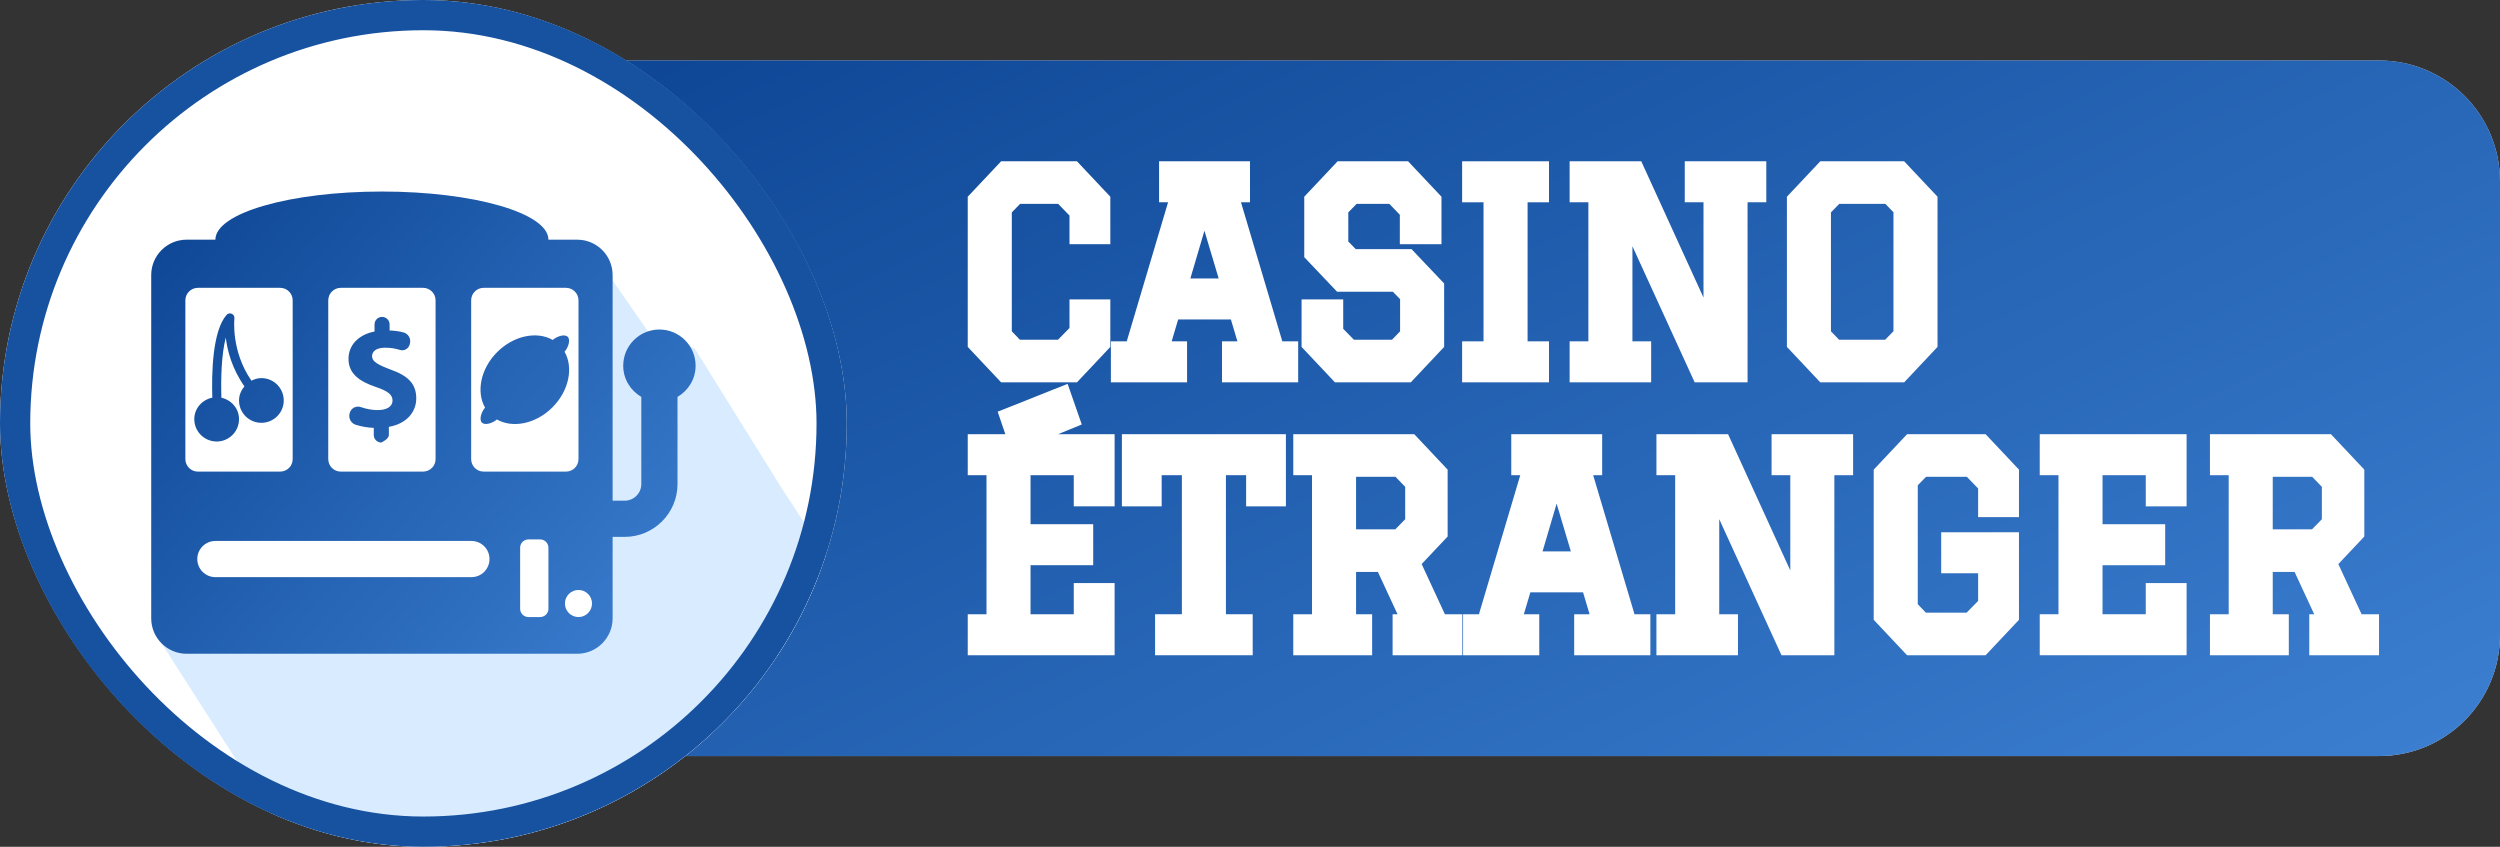
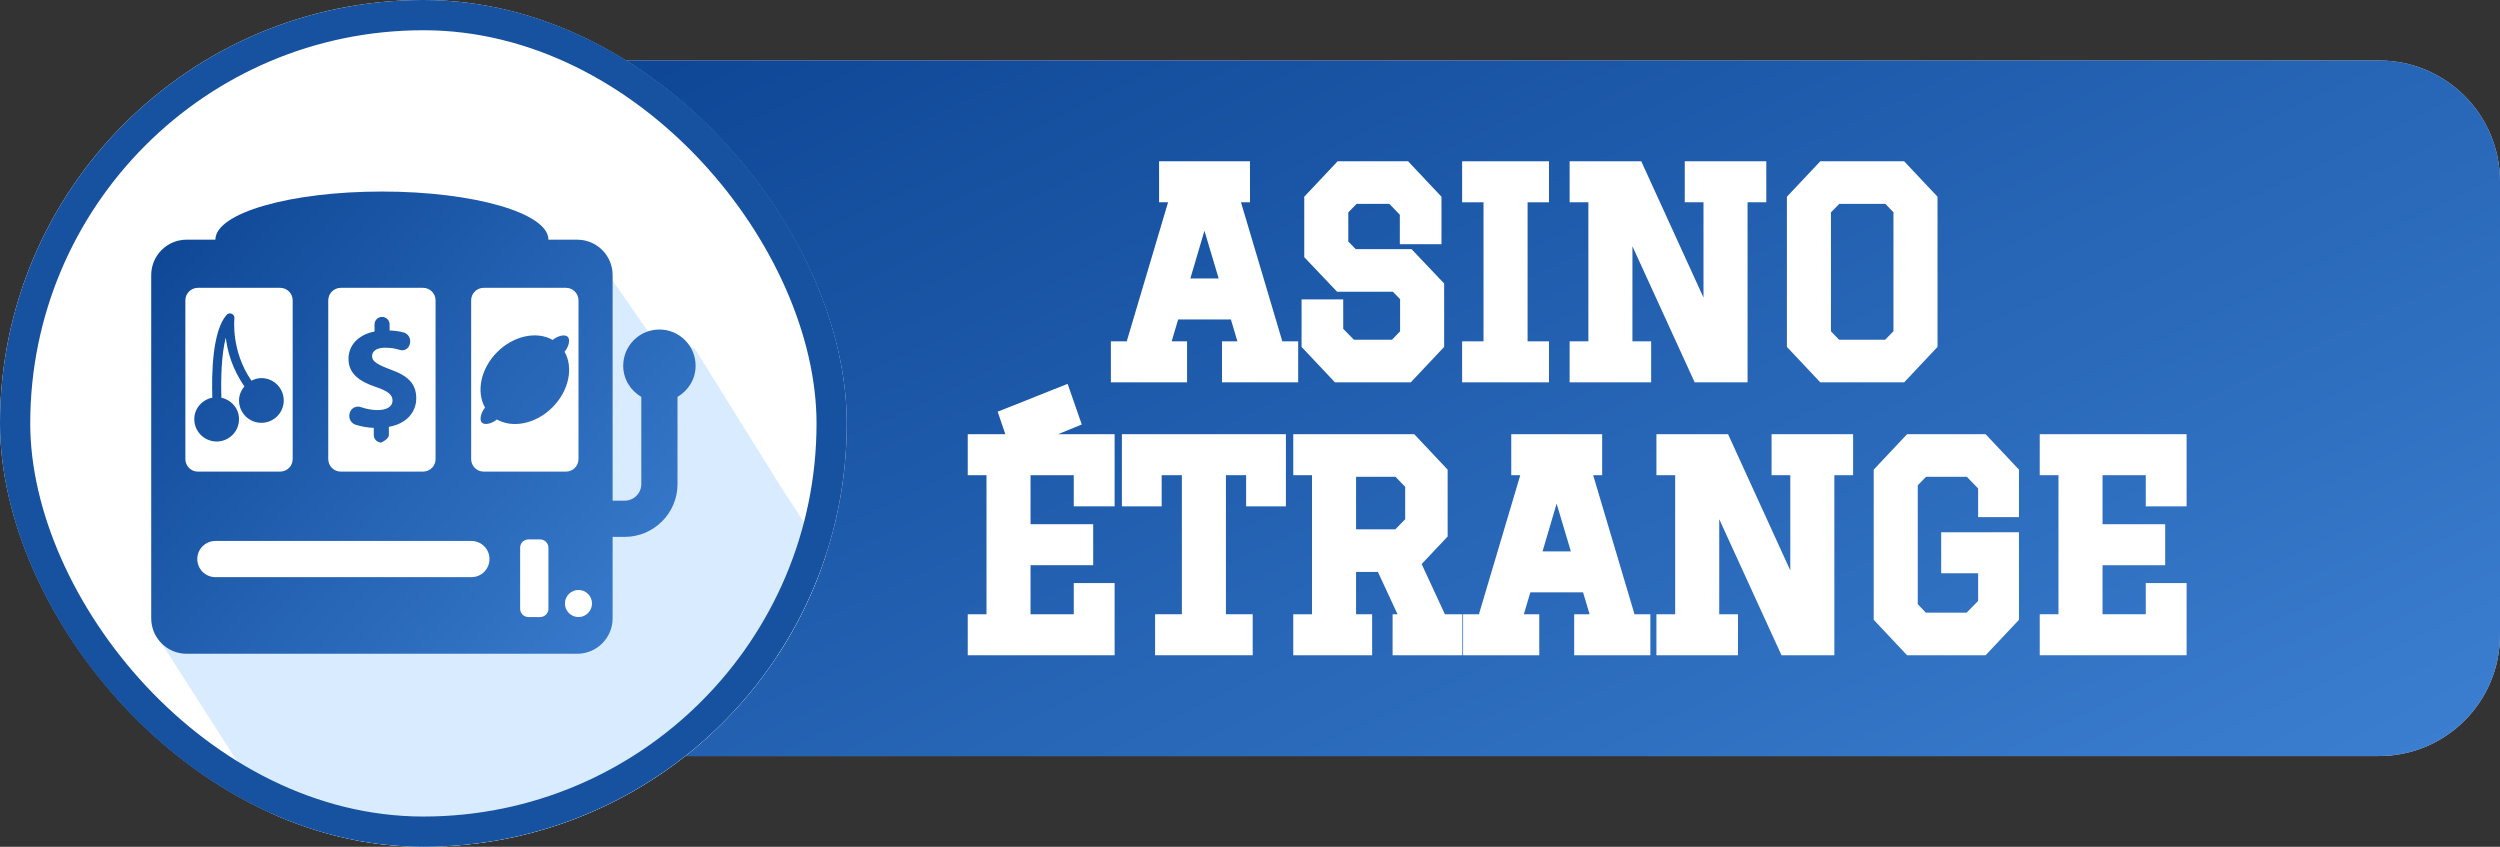
<svg xmlns="http://www.w3.org/2000/svg" width="248" height="84" viewBox="0 0 248 84" fill="none">
  <rect x="0" y="0" width="248" height="84" fill="#333333" stroke="none" />
  <g clip-path="url(#clip0_1216_290)">
    <path d="M50 6H236C242.627 6 248 11.373 248 18V63C248 69.627 242.627 75 236 75H50V6Z" fill="#D9D9D9" />
    <path d="M50 6H236C242.627 6 248 11.373 248 18V63C248 69.627 242.627 75 236 75H50V6Z" fill="url(#paint0_linear_1216_290)" />
    <g clip-path="url(#clip1_1216_290)">
      <rect width="84" height="84" rx="42" fill="white" />
      <path d="M35 93.433L15.5 63C24.089 63 41.995 63.4 42.911 63.4C43.827 63.4 52.073 64.156 56.081 64.533L59.516 61.133L57.798 53.767V45.267L59.516 26L87 65.667C83.946 72.278 84.023 73.713 83.564 74.167C82.992 74.733 80.702 79.833 80.702 80.4C80.702 80.967 52.645 93.433 52.073 93.433C51.614 93.433 41.108 93.244 35 93.433Z" fill="#D9ECFF" />
      <path d="M68.95 34.622L67.841 34.025C67.416 36.302 66.56 41.084 66.54 41.998C66.514 43.141 69.622 54.642 69.584 56.356C69.553 57.727 75.407 63.536 78.338 66.269L89.007 65.938L77.615 48.534L68.95 34.622Z" fill="#D9ECFF" />
      <path d="M37.887 19C47.008 19 54.404 21.14 54.404 23.776H57.258C59.199 23.776 60.772 25.348 60.772 27.289V49.667H61.972C62.88 49.667 63.618 48.929 63.618 48.022V39.371C62.549 38.749 61.823 37.604 61.823 36.279C61.823 34.297 63.431 32.689 65.413 32.688C67.396 32.688 69.004 34.297 69.004 36.279C69.004 37.604 68.278 38.749 67.209 39.371V48.022C67.209 50.909 64.859 53.258 61.972 53.258H60.772V61.34C60.771 63.28 59.198 64.853 57.258 64.853H18.513C16.572 64.853 15 63.28 15 61.34V27.289C15 25.348 16.572 23.776 18.513 23.776H21.367C21.367 21.14 28.764 19 37.887 19ZM52.418 53.509C51.965 53.509 51.598 53.877 51.598 54.329V60.391C51.598 60.843 51.966 61.212 52.418 61.212H53.582C54.036 61.212 54.404 60.843 54.404 60.391V54.329C54.404 53.877 54.036 53.509 53.582 53.509H52.418ZM57.386 58.524C56.643 58.525 56.041 59.126 56.041 59.867C56.041 60.61 56.643 61.212 57.386 61.212C58.127 61.212 58.728 60.61 58.728 59.867C58.728 59.126 58.127 58.524 57.386 58.524ZM21.367 53.663C20.375 53.663 19.572 54.466 19.572 55.458C19.572 56.45 20.375 57.253 21.367 57.253H46.763C47.755 57.253 48.557 56.45 48.558 55.458C48.558 54.466 47.755 53.663 46.763 53.663H21.367ZM19.628 28.553C18.945 28.553 18.389 29.109 18.389 29.792V45.544C18.389 46.23 18.944 46.783 19.628 46.783H27.794C28.477 46.783 29.033 46.23 29.033 45.544V29.792C29.033 29.109 28.477 28.553 27.794 28.553H19.628ZM33.804 28.553C33.12 28.553 32.564 29.109 32.563 29.792V45.544C32.563 46.23 33.12 46.783 33.804 46.783H41.969C42.653 46.783 43.209 46.23 43.209 45.544V29.792C43.209 29.109 42.652 28.553 41.969 28.553H33.804ZM47.978 28.553C47.295 28.553 46.739 29.109 46.739 29.792V45.544C46.739 46.229 47.295 46.783 47.978 46.783H56.147C56.832 46.783 57.386 46.23 57.386 45.544V29.792C57.386 29.109 56.832 28.553 56.147 28.553H47.978ZM37.9 31.436C38.314 31.436 38.649 31.77 38.649 32.184V32.781C39.195 32.804 39.645 32.876 40.023 32.975C40.501 33.101 40.788 33.59 40.666 34.068L40.638 34.175C40.585 34.378 40.452 34.551 40.268 34.652C40.084 34.754 39.866 34.776 39.665 34.712C39.29 34.593 38.814 34.491 38.224 34.491C37.231 34.491 36.909 34.919 36.909 35.347C36.909 35.851 37.445 36.17 38.744 36.659C40.56 37.301 41.293 38.143 41.293 39.516C41.293 40.876 40.331 42.036 38.576 42.343V43.151C38.576 43.565 37.825 43.899 37.825 43.899C37.412 43.899 37.077 43.565 37.077 43.151V42.448C36.439 42.42 35.811 42.304 35.289 42.138C34.825 41.989 34.554 41.505 34.675 41.032L34.691 40.974C34.751 40.744 34.903 40.55 35.111 40.438C35.32 40.325 35.568 40.306 35.792 40.383C36.293 40.558 36.867 40.68 37.475 40.68C38.346 40.68 38.94 40.342 38.94 39.73C38.94 39.15 38.453 38.785 37.322 38.402C35.687 37.852 34.572 37.089 34.572 35.605C34.572 34.263 35.521 33.208 37.154 32.887V32.184C37.154 31.77 37.489 31.436 37.9 31.436ZM22.472 31.242C22.601 31.093 22.814 31.046 22.992 31.127C23.172 31.208 23.279 31.397 23.255 31.593C23.25 31.63 22.896 34.805 24.943 37.763C25.243 37.612 25.569 37.506 25.927 37.506C27.154 37.506 28.148 38.502 28.148 39.726C28.148 40.951 27.154 41.943 25.927 41.943C24.703 41.943 23.711 40.951 23.711 39.726C23.711 39.187 23.926 38.711 24.247 38.325C23.022 36.591 22.553 34.801 22.398 33.484C21.957 35.199 21.903 37.614 21.963 39.455C22.953 39.676 23.711 40.522 23.711 41.582C23.711 42.806 22.719 43.798 21.495 43.798C20.268 43.798 19.273 42.806 19.273 41.582C19.273 40.509 20.05 39.655 21.061 39.448C20.983 36.959 21.083 32.832 22.472 31.242ZM49.322 34.926C50.967 33.28 53.265 32.828 54.834 33.723C55.228 33.374 56.003 33.101 56.318 33.411C56.629 33.727 56.355 34.501 56.007 34.895C56.901 36.465 56.45 38.761 54.804 40.407C53.158 42.055 50.861 42.505 49.292 41.612C48.898 41.959 48.121 42.234 47.808 41.922C47.497 41.608 47.77 40.832 48.117 40.438C47.225 38.869 47.675 36.572 49.322 34.926Z" fill="url(#paint1_linear_1216_290)" />
    </g>
    <rect x="1.5" y="1.5" width="81" height="81" rx="40.5" stroke="#1752A1" stroke-width="3" />
    <path fill-rule="evenodd" clip-rule="evenodd" d="M107.311 42.107L104.966 43.072H110.57V50.231H106.518V47.139H102.23V52.003H108.445V56.07H102.23V60.933H106.518V57.841H110.57V65H96V60.933H97.86V47.139H96V43.072H99.73L99.611 42.726L98.97 40.841L105.908 38.077L107.311 42.107Z" fill="white" />
    <path d="M127.561 50.231H123.616V47.139H121.612V60.933H124.267V65H114.585V60.933H117.242V47.139H115.237V50.231H111.292V43.072H127.561V50.231Z" fill="white" />
    <path fill-rule="evenodd" clip-rule="evenodd" d="M140.579 43.376L143.605 46.587V53.221L143.342 53.501L141.028 55.955L143.335 60.933H145.065V65H138.146V60.933H138.635L136.688 56.736H134.522V60.933H136.115V65H128.292V60.933H130.151V47.139H128.292V43.072H140.294L140.579 43.376ZM134.522 52.51H138.413L139.394 51.508V48.294L138.435 47.299H134.522V52.51Z" fill="white" />
    <path fill-rule="evenodd" clip-rule="evenodd" d="M158.935 47.139H158.043L162.143 60.933H163.716V65H156.159V60.933H157.687L157.041 58.762H151.811L151.165 60.933H152.694V65H145.137V60.933H146.71L150.81 47.139H149.917V43.072H158.935V47.139ZM153.021 54.696H155.829L154.417 49.961L153.021 54.696Z" fill="white" />
    <path fill-rule="evenodd" clip-rule="evenodd" d="M177.598 56.59V47.139H175.74V43.072H183.828V47.139H181.968V65H176.722L176.465 64.436L170.548 51.502V60.933H172.407V65H164.318V60.933H166.177V47.139H164.318V43.072H171.425L177.598 56.59ZM169.584 61.9L169.585 47.08L169.584 47.078V61.9Z" fill="white" />
    <path fill-rule="evenodd" clip-rule="evenodd" d="M200.282 46.587V51.298H196.23V48.456L195.112 47.299H191.065L190.242 48.14V59.938L191.044 60.774H195.091L196.23 59.611V56.869H192.565V52.803H200.282V61.486L196.971 65H189.182L185.872 61.486V46.587L189.182 43.072H196.971L200.282 46.587Z" fill="white" />
    <path d="M216.91 50.231H212.86V47.139H208.571V52.003H214.786V56.07H208.571V60.933H212.86V57.841H216.91V65H202.342V60.933H204.201V47.139H202.342V43.072H216.91V50.231Z" fill="white" />
-     <path fill-rule="evenodd" clip-rule="evenodd" d="M234.539 46.587V53.221L234.276 53.501L231.963 55.956L234.269 60.933H236V65H229.08V60.933H229.569L227.623 56.736H225.456V60.933H227.049V65H219.227V60.933H221.086V47.139H219.227V43.072H231.229L234.539 46.587ZM225.456 52.51H229.347L230.329 51.508V48.295L229.369 47.299H225.456V52.51Z" fill="white" />
-     <path d="M107.119 16.303L109.882 19.235L110.144 19.514V24.225H106.094V21.384L104.975 20.226H101.194L100.371 21.068V32.866L101.172 33.701H104.954L106.094 32.538V29.702H110.144V34.413L109.882 34.693L106.834 37.928H99.311L96.264 34.693L96 34.413V19.514L96.264 19.235L99.311 16H106.834L107.119 16.303Z" fill="white" />
    <path fill-rule="evenodd" clip-rule="evenodd" d="M123.998 20.067H123.106L127.206 33.861H128.779V37.928H121.222V33.861H122.751L122.104 31.689H116.874L116.228 33.861H117.757V37.928H110.2V33.861H111.773L115.872 20.067H114.981V16H123.998V20.067ZM118.084 27.623H120.892L119.48 22.888L118.084 27.623Z" fill="white" />
-     <path fill-rule="evenodd" clip-rule="evenodd" d="M139.968 16.303L142.995 19.514V24.225H138.863V21.304L137.825 20.226H134.573L133.751 21.068V23.956L134.494 24.717H140.027L142.994 27.843L143.26 28.123V34.413L139.95 37.928H132.427L129.379 34.693L129.116 34.413V29.702H133.247V32.618L134.307 33.701H138.089L138.889 32.867V29.676L138.174 28.943H132.641L129.382 25.511V19.514L132.692 16H139.683L139.968 16.303Z" fill="white" />
+     <path fill-rule="evenodd" clip-rule="evenodd" d="M139.968 16.303L142.995 19.514V24.225H138.863V21.304L137.825 20.226H134.573L133.751 21.068V23.956L134.494 24.717H140.027L143.26 28.123V34.413L139.95 37.928H132.427L129.379 34.693L129.116 34.413V29.702H133.247V32.618L134.307 33.701H138.089L138.889 32.867V29.676L138.174 28.943H132.641L129.382 25.511V19.514L132.692 16H139.683L139.968 16.303Z" fill="white" />
    <path fill-rule="evenodd" clip-rule="evenodd" d="M153.66 20.067H151.536V33.861H153.66V37.928H145.042V33.861H147.166V20.067H145.042V16H153.66V20.067Z" fill="white" />
    <path fill-rule="evenodd" clip-rule="evenodd" d="M168.987 29.517V20.067H167.128V16H175.217V20.067H173.358V37.928H168.111L161.937 24.429V33.861H163.795V37.928H155.707V33.861H157.567V20.067H155.707V16H162.813L168.987 29.517Z" fill="white" />
    <path fill-rule="evenodd" clip-rule="evenodd" d="M192.202 19.514V34.413L188.892 37.928H180.572L177.261 34.413V19.514L180.572 16H188.892L192.202 19.514ZM181.631 21.068V32.866L182.433 33.701H187.009L187.831 32.86V21.061L187.031 20.226H182.453L181.631 21.068Z" fill="white" />
  </g>
  <defs>
    <linearGradient id="paint0_linear_1216_290" x1="50" y1="5.624" x2="114.541" y2="139.139" gradientUnits="userSpaceOnUse">
      <stop stop-color="#0C4493" />
      <stop offset="1" stop-color="#3C7FD1" />
    </linearGradient>
    <linearGradient id="paint1_linear_1216_290" x1="15" y1="18.75" x2="69.004" y2="64.603" gradientUnits="userSpaceOnUse">
      <stop stop-color="#0C4493" />
      <stop offset="1" stop-color="#3C7FD1" />
    </linearGradient>
    <clipPath id="clip0_1216_290">
      <rect width="248" height="84" fill="white" />
    </clipPath>
    <clipPath id="clip1_1216_290">
      <rect width="84" height="84" rx="42" fill="white" />
    </clipPath>
  </defs>
</svg>